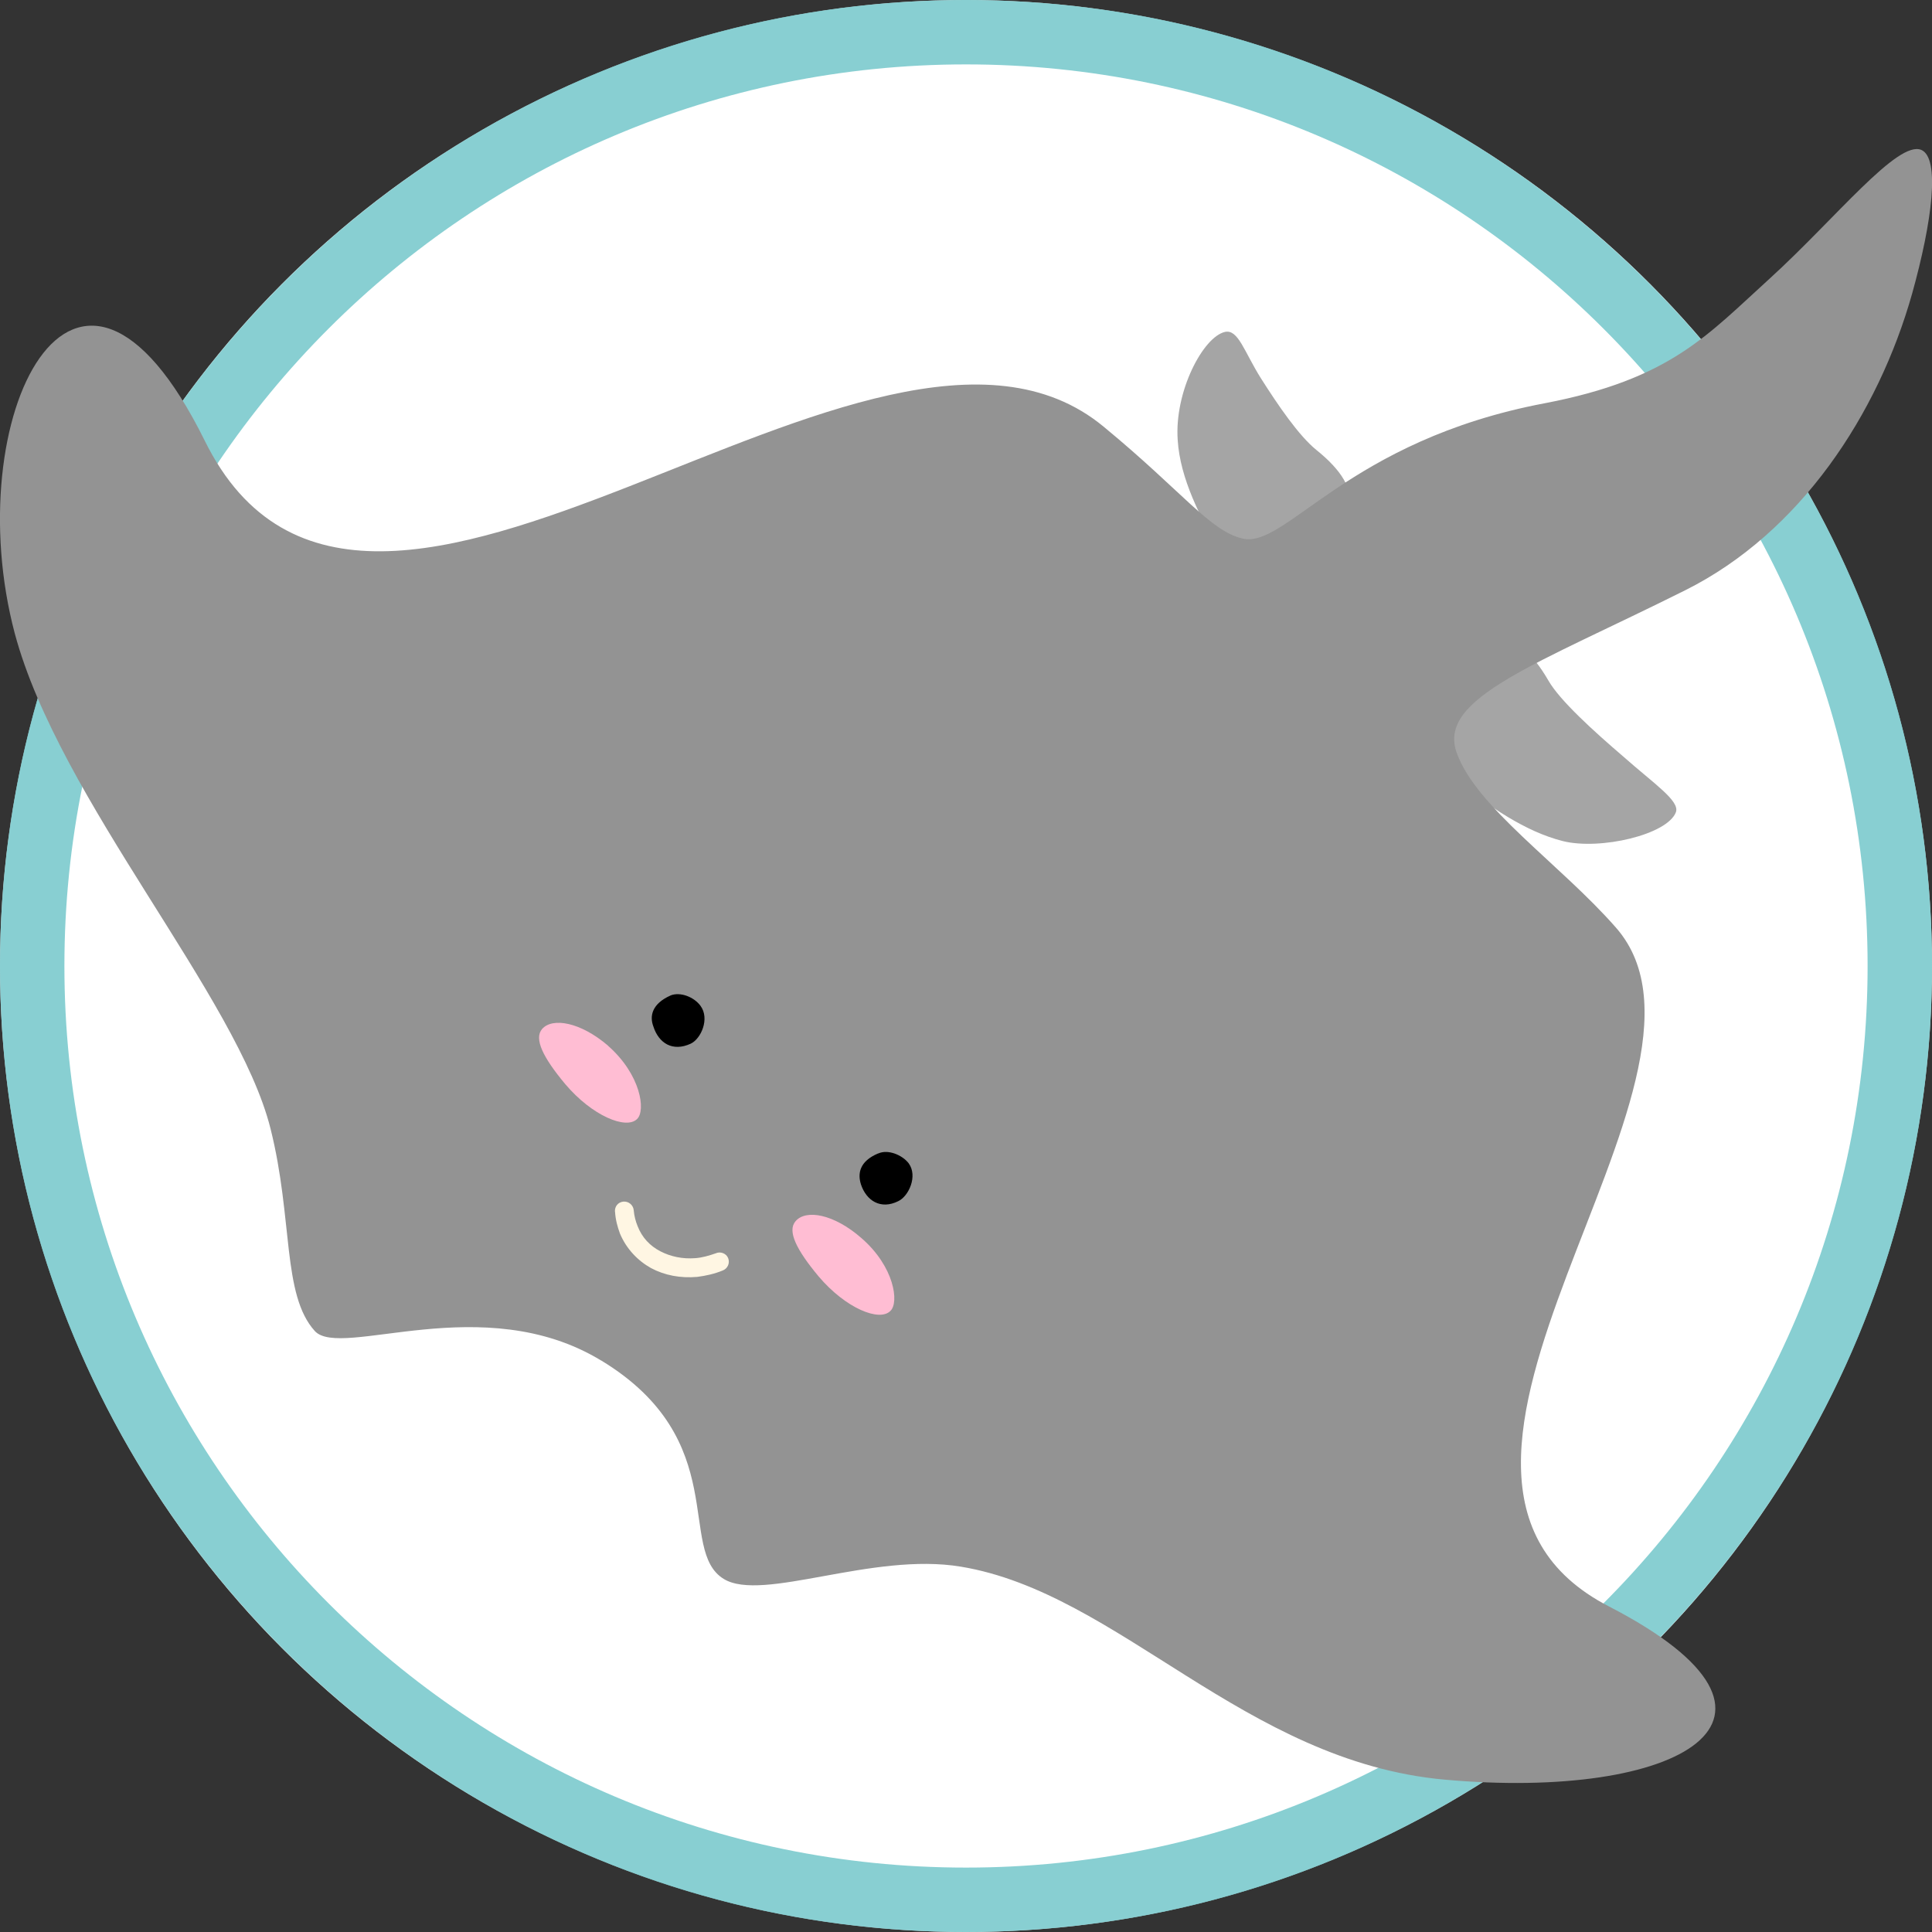
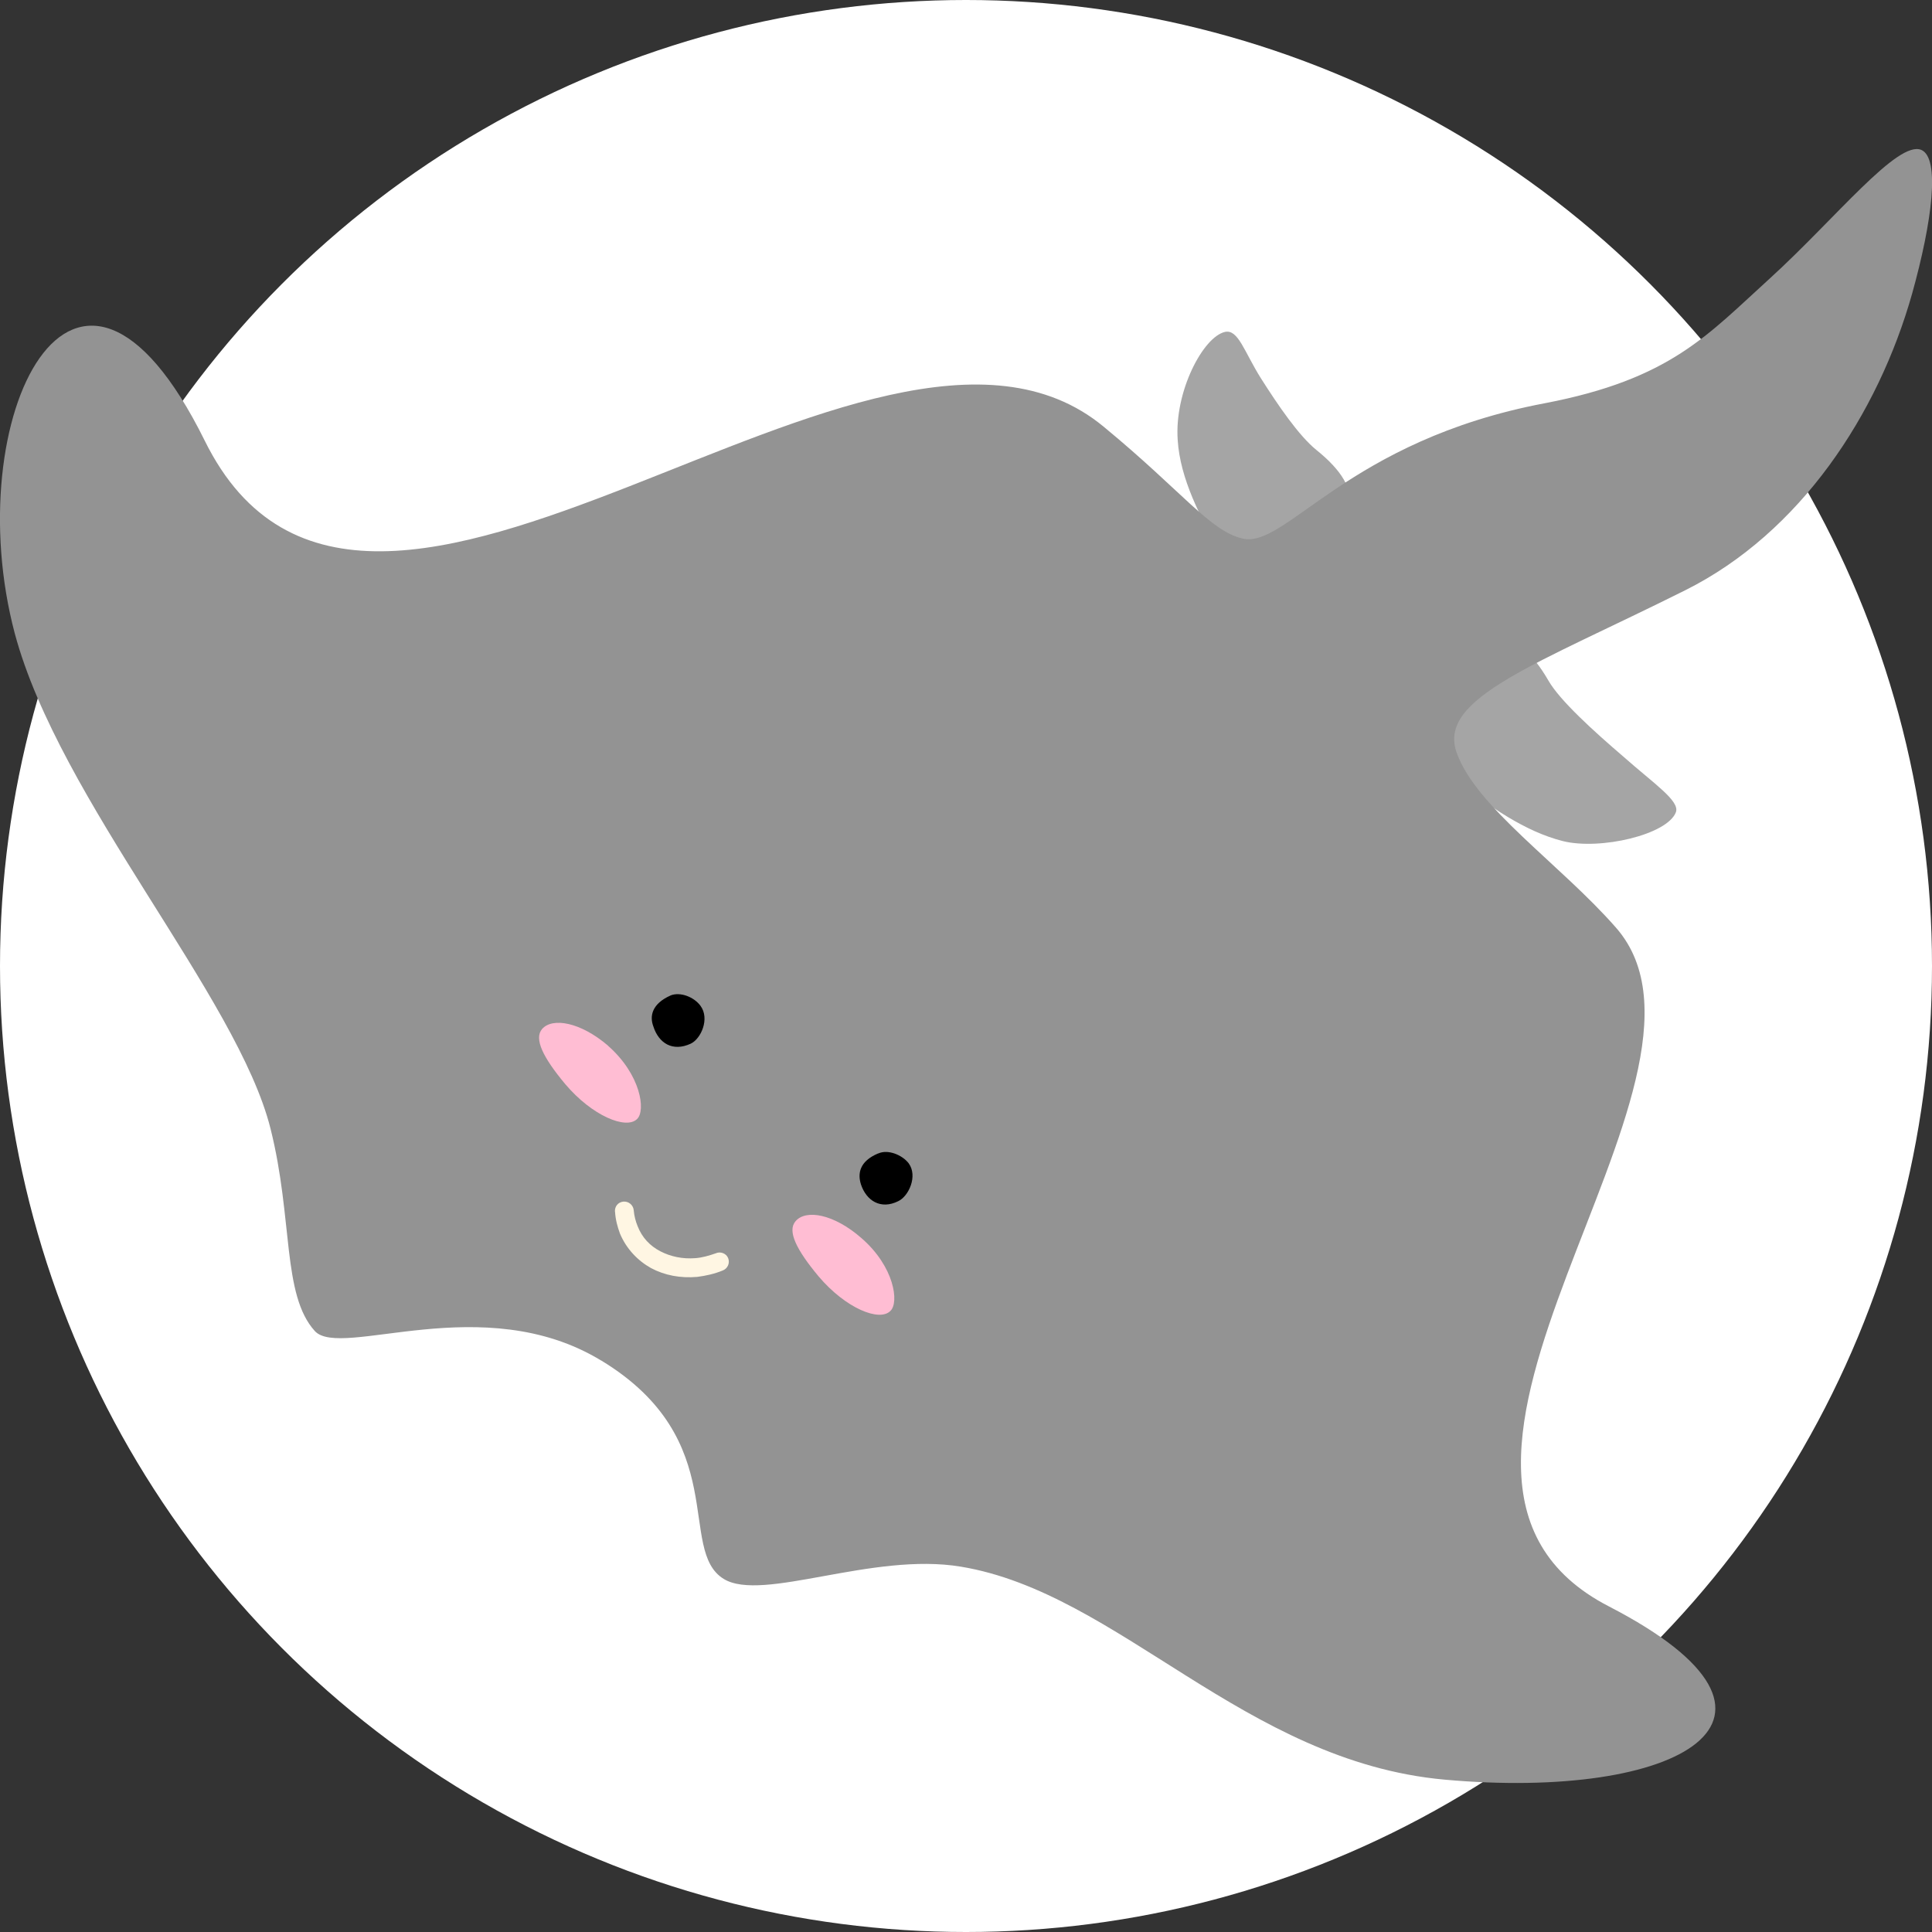
<svg xmlns="http://www.w3.org/2000/svg" width="100%" height="100%" viewBox="0 0 3125 3125" xml:space="preserve" style="fill-rule:evenodd;clip-rule:evenodd;stroke-linejoin:round;stroke-miterlimit:2;">
  <rect x="0" y="0" width="3125" height="3125" fill="#333333" stroke="none" />
  <circle cx="1562.5" cy="1562.5" r="1562.5" style="fill:#fff;" />
-   <path d="M1562.5,0c862.367,0 1562.5,700.133 1562.5,1562.5c0,862.367 -700.133,1562.5 -1562.5,1562.5c-862.367,0 -1562.5,-700.133 -1562.5,-1562.5c0,-862.367 700.133,-1562.5 1562.5,-1562.5Zm0,104.167c-804.876,-0 -1458.33,653.457 -1458.33,1458.33c-0,804.876 653.457,1458.33 1458.33,1458.33c804.876,0 1458.33,-653.457 1458.33,-1458.33c0,-804.876 -653.457,-1458.33 -1458.33,-1458.33Z" style="fill:#6ac3c7;fill-opacity:0.8;" />
  <clipPath id="_clip1">
    <rect x="0" y="241.03" width="3125" height="2642.94" />
  </clipPath>
  <g clip-path="url(#_clip1)">
    <path d="M1977.31,899.668c-35.875,-62.121 -68.488,-125.64 -72.371,-187.761c-5.591,-78.738 41.311,-167.105 76.409,-175.026c21.432,-4.814 31.061,31.837 58.083,74.856c27.8,43.796 61.345,93.026 89.921,116.167c85.106,68.488 57.306,114.613 4.038,153.594c-53.269,38.204 -132.008,68.488 -147.227,104.208l-4.815,-43.019l-4.038,-43.019Z" style="fill:#a5a5a5;fill-rule:nonzero;" />
    <path d="M2352.84,1260.13c55.754,44.572 114.614,85.106 175.026,100.325c60.413,15.065 169.435,-10.405 182.947,-46.901c6.367,-18.326 -35.875,-46.125 -84.33,-89.144c-49.386,-42.242 -103.431,-91.473 -121.757,-123.31c-54.977,-94.735 -94.734,-64.451 -130.454,-9.474c-35.875,55.754 -67.557,137.599 -104.985,147.227l42.243,11.182l41.31,10.405l0,-0.31Z" style="fill:#a5a5a5;fill-rule:nonzero;" />
    <path d="M972.35,2200.64c-191.022,-116.167 -420.87,-1.553 -463.113,-47.678c-53.268,-58.86 -34.943,-180.617 -71.594,-327.068c-53.269,-213.23 -341.355,-531.445 -413.726,-801.206c-92.25,-347.723 97.064,-736.756 307.188,-312.003c264.17,535.483 1082.93,-330.95 1454.41,-22.208c127.348,104.984 171.92,168.658 224.412,180.617c70.041,16.772 169.435,-158.409 488.582,-218.822c203.757,-38.981 263.393,-110.575 364.34,-202.049c105.761,-96.287 206.863,-224.412 245.068,-207.639c30.284,13.511 17.549,115.39 -15.065,232.333c-54.977,194.904 -180.617,386.703 -366.825,479.729c-240.253,120.205 -401.767,174.25 -369.93,262.617c31.06,88.367 167.882,180.617 257.802,283.272c217.268,248.174 -425.685,884.759 -11.182,1097.99c352.537,182.17 112.129,314.333 -266.499,280.011c-323.806,-29.508 -526.787,-302.375 -782.104,-344.462c-143.189,-23.916 -320.7,58.084 -383.443,19.879c-76.409,-46.901 14.288,-224.412 -198.166,-353.313l-0.155,-0Z" style="fill:#939393;fill-rule:nonzero;" />
    <path d="M983.532,1691.4c-44.572,-38.204 -89.921,-46.125 -106.693,-27.022c-13.512,15.84 1.553,46.124 37.428,89.143c43.795,51.716 98.617,73.924 116.166,56.53c14.288,-13.511 6.368,-71.594 -46.901,-118.495l-0,-0.156Z" style="fill:#ffbdd3;fill-rule:nonzero;" />
    <path d="M1393.22,2002.47c-44.572,-38.981 -89.92,-46.901 -106.538,-27.022c-13.511,15.841 1.554,46.125 37.428,89.143c43.796,51.716 98.618,73.925 116.167,55.754c14.288,-13.511 6.367,-71.594 -46.902,-117.719l-0.155,-0.156Z" style="fill:#ffbdd3;fill-rule:nonzero;" />
    <path d="M994.713,1960.38c-0.776,-8.697 4.815,-15.84 13.512,-16.772c8.697,-0.777 15.841,5.591 16.773,13.511c0.776,9.474 3.106,18.326 6.367,26.246c7.144,18.326 19.879,31.837 36.651,40.534c16.773,8.697 35.875,12.735 56.531,11.182c11.181,-0.777 22.208,-4.038 33.39,-7.92c7.144,-3.262 16.772,-0 19.878,7.92c3.106,7.92 -0.776,16.773 -8.697,19.879c-13.511,5.591 -27.799,8.697 -41.31,10.405c-27.023,2.33 -52.492,-2.33 -74.856,-14.288c-21.432,-11.958 -39.757,-31.06 -50.163,-55.754c-4.038,-11.181 -7.144,-22.208 -7.92,-34.943l-0.156,0Z" style="fill:#fff6e3;fill-rule:nonzero;" />
    <path d="M1084.63,1610.18c-30.284,13.511 -34.167,33.39 -27.799,50.163c8.697,27.022 31.06,41.31 60.412,27.799c16.773,-7.921 31.061,-40.534 15.841,-61.189c-10.405,-14.288 -32.613,-23.14 -48.61,-16.773l0.156,-0Z" style="fill-rule:nonzero;" />
    <path d="M1420.4,1865.65c-30.284,12.735 -33.39,32.613 -27.799,50.163c8.697,26.246 31.837,41.31 60.413,27.022c16.772,-7.92 31.837,-40.534 16.772,-61.189c-10.405,-13.511 -33.39,-23.14 -49.386,-15.841l0,-0.155Z" style="fill-rule:nonzero;" />
  </g>
</svg>